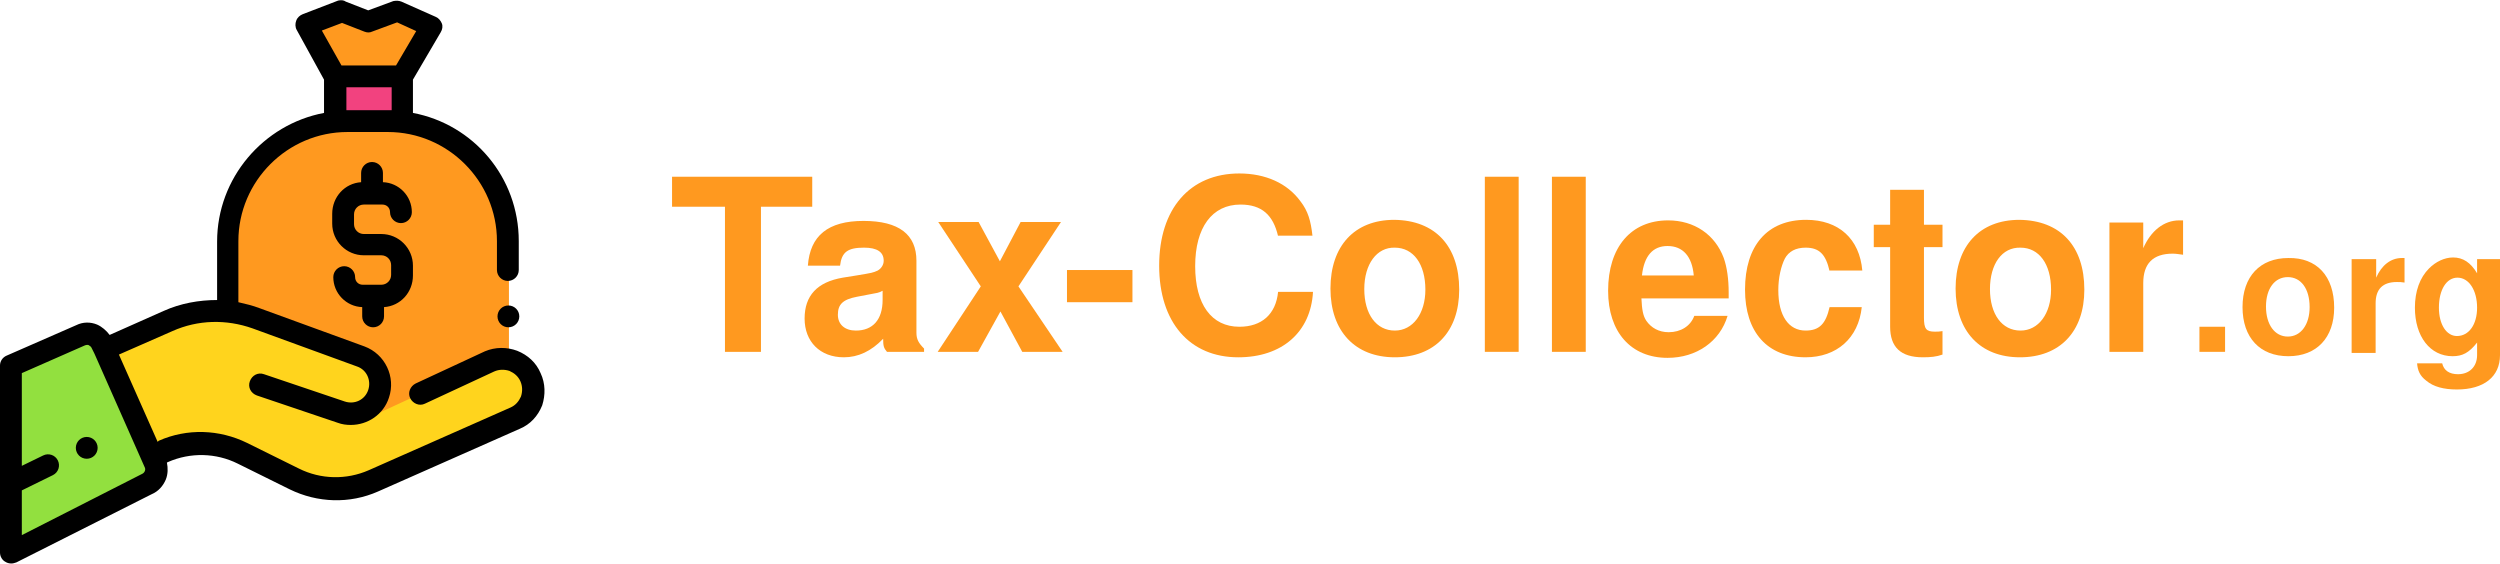
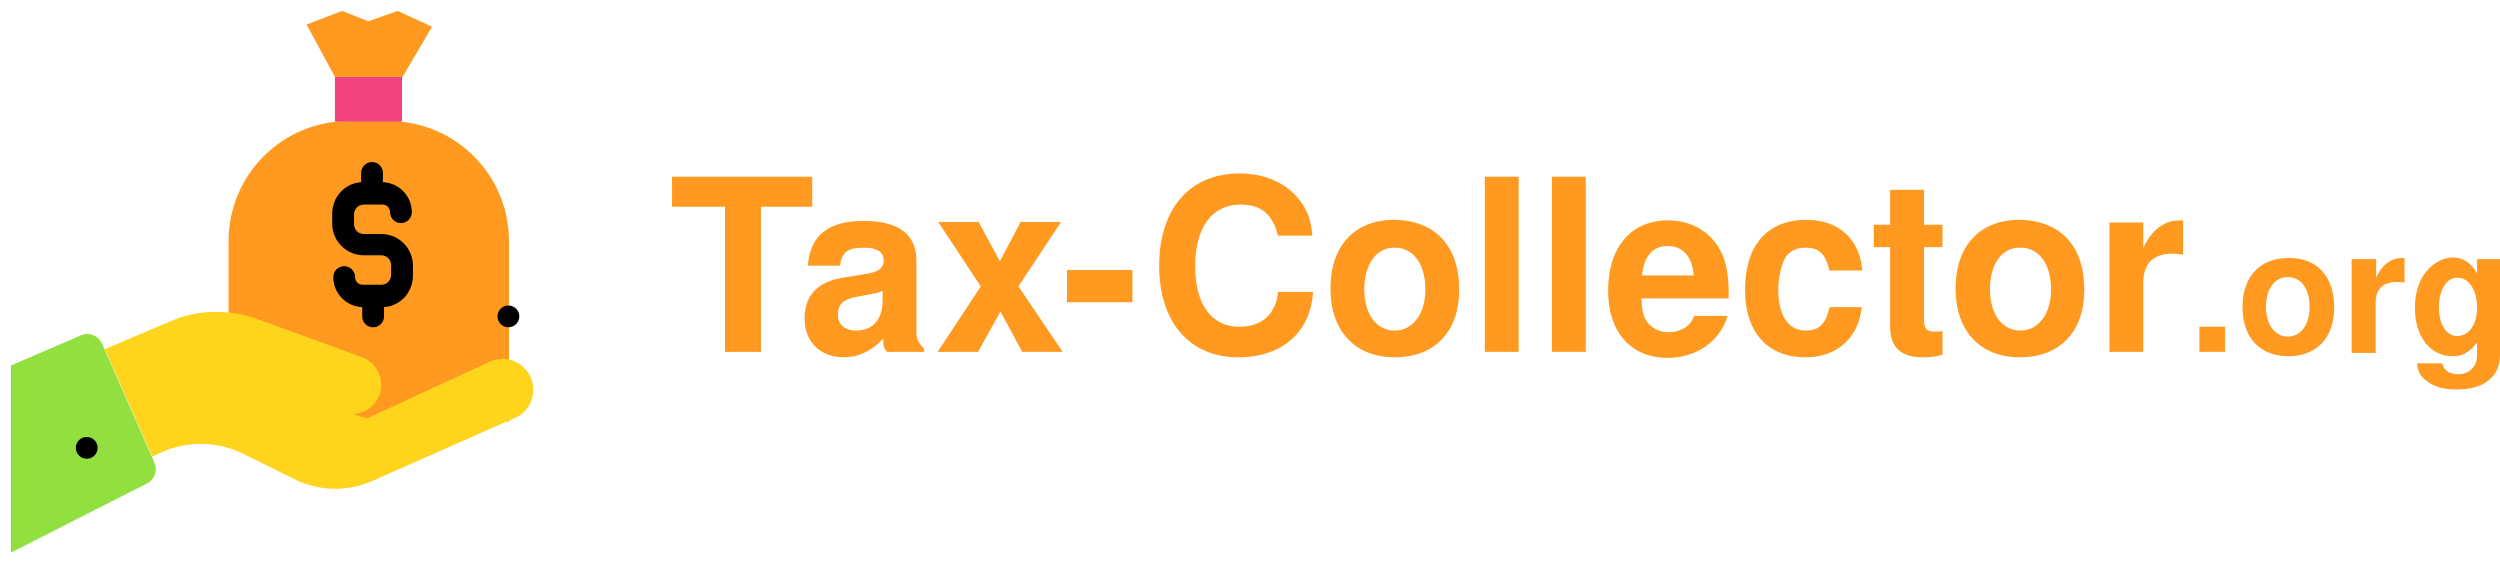
<svg xmlns="http://www.w3.org/2000/svg" version="1.1" id="Layer_1" x="0px" y="0px" viewBox="0 0 458.3 103.4" style="enable-background:new 0 0 458.3 103.4;" xml:space="preserve">
  <style type="text/css">
	.st0{fill:#FF991F;}
	.st1{fill:#F2427F;}
	.st2{fill:#FFD41D;}
	.st3{fill:#92E03F;}
</style>
  <path id="XMLID_21_" class="st0" d="M139.5,64.5h-6.6V37.9h-9.7v-5.5h25.7v5.5h-9.4V64.5z" />
  <path id="XMLID_23_" class="st0" d="M169.3,64.5h-6.7c-0.6-0.7-0.7-1.1-0.7-2.4c-2.2,2.3-4.6,3.4-7.2,3.4c-4.4,0-7.2-2.9-7.2-7.1  s2.3-6.7,7-7.5l2.5-0.4c3-0.5,3-0.5,3.9-0.9c0.7-0.4,1.1-1.1,1.1-1.8c0-1.6-1.2-2.4-3.6-2.4c-3,0-4.1,0.8-4.4,3.3h-5.9  c0.4-5.5,3.7-8.2,10.2-8.2s9.7,2.5,9.7,7.3v13.2c0,1.2,0.4,1.9,1.4,2.9V64.5z M161.8,53.3c-0.7,0.4-1,0.4-2.6,0.7l-2.1,0.4  c-2.6,0.5-3.5,1.4-3.5,3.3c0,1.8,1.3,2.9,3.3,2.9c3.1,0,4.9-2,4.9-5.6V53.3z" />
  <path id="XMLID_26_" class="st0" d="M194.8,64.5h-7.4l-4-7.4l-4.1,7.4h-7.4l7.9-12l-7.8-11.8h7.4l3.9,7.2l3.8-7.2h7.4l-7.8,11.8  L194.8,64.5z" />
  <path id="XMLID_28_" class="st0" d="M207.6,55.4h-12v-5.9h12V55.4z" />
  <path id="XMLID_30_" class="st0" d="M234.3,43.3c-0.9-3.9-3-5.8-6.9-5.8c-5.2,0-8.3,4.2-8.3,11.3c0,7,3,11.1,8.1,11.1  c4.1,0,6.7-2.3,7.1-6.4h6.4c-0.4,7.4-5.7,12-13.7,12c-8.9,0-14.5-6.4-14.5-16.8c0-10.4,5.6-16.9,14.7-16.9c4.8,0,8.8,1.8,11.2,5.1  c1.4,1.8,1.9,3.6,2.2,6.3H234.3z" />
  <path id="XMLID_32_" class="st0" d="M267.5,53.1c0,7.7-4.5,12.4-11.8,12.4c-7.3,0-11.8-4.8-11.8-12.6c0-7.8,4.4-12.6,11.7-12.6  C263.1,40.4,267.5,45.1,267.5,53.1z M250.1,53c0,4.6,2.2,7.6,5.6,7.6c3.3,0,5.6-3.1,5.6-7.5c0-4.7-2.2-7.7-5.6-7.7  C252.4,45.3,250.1,48.4,250.1,53z" />
  <path id="XMLID_35_" class="st0" d="M278.4,64.5h-6.2V32.4h6.2V64.5z" />
  <path id="XMLID_37_" class="st0" d="M290.7,64.5h-6.2V32.4h6.2V64.5z" />
  <path id="XMLID_39_" class="st0" d="M300.9,54.6c0.1,2.2,0.3,3.3,0.9,4.2c0.9,1.3,2.3,2.1,4.1,2.1c2.2,0,4-1.1,4.7-3h6.1  c-1.4,4.7-5.7,7.7-11,7.7c-6.7,0-10.9-4.7-10.9-12.3c0-8,4.2-12.9,11-12.9c4.8,0,8.6,2.6,10.2,6.9c0.6,1.7,0.9,3.9,0.9,6.3  c0,0.3,0,0.5,0,1.1H300.9z M310.5,50.5c-0.3-3.5-2-5.4-4.8-5.4c-2.7,0-4.3,1.8-4.7,5.4H310.5z" />
  <path id="XMLID_42_" class="st0" d="M335.4,49.7c-0.7-3.1-1.9-4.3-4.4-4.3c-1.8,0-3.1,0.7-3.8,2c-0.7,1.4-1.2,3.5-1.2,5.8  c0,4.7,1.9,7.4,5,7.4c2.5,0,3.7-1.2,4.4-4.3h5.9c-0.6,5.7-4.6,9.2-10.3,9.2c-7,0-11.1-4.6-11.1-12.4c0-8.1,4.1-12.8,11.2-12.8  c6,0,9.8,3.5,10.3,9.3H335.4z" />
  <path id="XMLID_44_" class="st0" d="M356.1,45.3h-3.4v12.9c0,2.1,0.4,2.6,2,2.6c0.5,0,0.8,0,1.4-0.1v4.3c-1.1,0.4-2.2,0.5-3.6,0.5  c-4.1,0-6-1.9-6-5.6V45.3h-3v-4.1h3v-6.4h6.2v6.4h3.4V45.3z" />
  <path id="XMLID_46_" class="st0" d="M382.1,53.1c0,7.7-4.5,12.4-11.8,12.4c-7.3,0-11.8-4.8-11.8-12.6c0-7.8,4.4-12.6,11.7-12.6  C377.7,40.4,382.1,45.1,382.1,53.1z M364.8,53c0,4.6,2.2,7.6,5.6,7.6c3.3,0,5.6-3.1,5.6-7.5c0-4.7-2.2-7.7-5.6-7.7  C367,45.3,364.8,48.4,364.8,53z" />
  <path id="XMLID_49_" class="st0" d="M392.9,40.8v4.7c1.4-3.2,3.8-5.1,6.6-5.1c0.3,0,0.4,0,0.7,0v6.3c-0.8-0.1-1.3-0.2-1.9-0.2  c-3.6,0-5.4,1.8-5.4,5.4v12.6h-6.2V40.8H392.9z" />
  <path id="XMLID_51_" class="st0" d="M407.9,64.5h-4.7v-4.6h4.7V64.5z" />
  <path id="XMLID_53_" class="st0" d="M427.9,56.4c0,5.5-3.2,8.9-8.4,8.9c-5.2,0-8.4-3.4-8.4-9c0-5.6,3.2-9,8.4-9  C424.7,47.2,427.9,50.6,427.9,56.4z M415.4,56.2c0,3.3,1.6,5.5,4,5.5c2.4,0,4-2.2,4-5.4c0-3.4-1.6-5.5-4-5.5  C417,50.8,415.4,52.9,415.4,56.2z" />
  <path id="XMLID_56_" class="st0" d="M435.6,47.5v3.4c1-2.3,2.7-3.6,4.7-3.6c0.2,0,0.3,0,0.5,0v4.5c-0.6-0.1-0.9-0.1-1.4-0.1  c-2.6,0-3.9,1.3-3.9,3.9v9.1h-4.4V47.5H435.6z" />
  <path id="XMLID_58_" class="st0" d="M458.3,47.5v17.6c0,4-3,6.3-7.9,6.3c-2.4,0-4.3-0.5-5.6-1.6c-1.2-0.9-1.6-1.9-1.7-3.2h4.6  c0.3,1.3,1.3,2,2.9,2c2.1,0,3.5-1.4,3.5-3.5v-2.3c-1.5,1.9-2.7,2.5-4.5,2.5c-4.1,0-6.9-3.6-6.9-8.9c0-3,0.9-5.5,2.6-7.2  c1.2-1.2,2.8-2,4.4-2c1.8,0,3.2,0.9,4.4,2.9v-2.6H458.3z M447.1,56.4c0,3.1,1.4,5.2,3.3,5.2c2.2,0,3.7-2.1,3.7-5.2  c0-3.2-1.5-5.5-3.6-5.5C448.5,50.9,447.1,53.1,447.1,56.4z" />
  <g id="XMLID_61_">
    <path id="XMLID_73_" class="st0" d="M41.9,77.3V44.2c0-12.1,9.8-22,22-22h7.4c12.1,0,22,9.8,22,22v33.1L41.9,77.3L41.9,77.3z" />
    <rect id="XMLID_72_" x="61.4" y="14.1" class="st1" width="12.3" height="8.2" />
    <polygon id="XMLID_71_" class="st0" points="79.2,4.9 72.9,2 67.5,3.9 62.7,2 56.2,4.5 61.4,14.1 73.8,14.1  " />
    <path id="XMLID_70_" class="st2" d="M97.3,69.2L97.3,69.2c-1.3-2.9-4.6-4.2-7.5-2.9L67.3,76.7l-2.6-0.8c2.2-0.1,4.2-1.5,4.9-3.6   c0.9-2.8-0.5-5.8-3.2-6.8l-19.2-7c-5.3-1.9-11.1-1.8-16.2,0.5L19.2,64l8.7,19.7l2-0.9c4.6-2,9.9-1.9,14.5,0.3l9.5,4.7   c4.5,2.3,9.9,2.4,14.5,0.3l26-11.5C97.2,75.5,98.5,72.1,97.3,69.2z" />
    <path id="XMLID_69_" class="st3" d="M2,67v34.3l24.8-12.6c1.5-0.7,2.2-2.4,1.5-3.9L18.7,63c-0.7-1.5-2.4-2.2-3.9-1.5L2,67z" />
    <circle id="XMLID_68_" cx="15.9" cy="82.1" r="2" />
    <circle id="XMLID_67_" cx="93.2" cy="58" r="2" />
    <path id="XMLID_66_" d="M66.7,37.5h3.4c0.8,0,1.4,0.6,1.4,1.4c0,1.1,0.9,2,2,2s2-0.9,2-2c0-3-2.4-5.4-5.3-5.5v-1.7c0-1.1-0.9-2-2-2   c-1.1,0-2,0.9-2,2v1.7c-3,0.2-5.3,2.7-5.3,5.8v1.8c0,3.2,2.6,5.8,5.8,5.8h1.2h0.8h1.2c1,0,1.8,0.8,1.8,1.8v1.8c0,1-0.8,1.8-1.8,1.8   h-3.4c-0.8,0-1.4-0.6-1.4-1.4c0-1.1-0.9-2-2-2c-1.1,0-2,0.9-2,2c0,3,2.4,5.4,5.3,5.5V58c0,1.1,0.9,2,2,2c1.1,0,2-0.9,2-2v-1.7   c3-0.2,5.3-2.7,5.3-5.8v-1.8c0-3.2-2.6-5.8-5.8-5.8h-1.2h-0.8h-1.2c-1,0-1.8-0.8-1.8-1.8v-1.8C64.9,38.3,65.7,37.5,66.7,37.5z" />
-     <path id="XMLID_76_" d="M99.1,68.4c-0.8-1.9-2.3-3.3-4.3-4.1c-1.9-0.7-4-0.7-5.9,0.1c0,0,0,0,0,0l-12.7,5.9c-1,0.5-1.5,1.7-1,2.7   c0.5,1,1.7,1.5,2.7,1l12.7-5.9c0.9-0.4,1.9-0.4,2.8-0.1c0.9,0.4,1.6,1,2,1.9c0.4,0.9,0.4,1.9,0.1,2.8c-0.4,0.9-1,1.6-1.9,2   l-26,11.5c-4.1,1.8-8.8,1.7-12.8-0.3l-9.5-4.7c-5.1-2.5-11-2.7-16.2-0.4L28.9,81l-7.1-16l9.8-4.3c4.7-2.1,9.9-2.2,14.7-0.5l19.2,7   c1.7,0.6,2.6,2.5,2,4.3c-0.6,1.8-2.5,2.7-4.3,2.1l-14.8-5c-1.1-0.4-2.2,0.2-2.6,1.3c-0.4,1.1,0.2,2.2,1.3,2.6l14.8,5   c0.8,0.3,1.6,0.4,2.4,0.4c3.1,0,6-1.9,7-5c1.3-3.8-0.7-8-4.5-9.4l-19.2-7c-1.3-0.5-2.6-0.8-3.9-1.1V44.2c0-11,9-20,20-20h7.4   c11,0,20,9,20,20v5.3c0,1.1,0.9,2,2,2s2-0.9,2-2v-5.3c0-11.7-8.3-21.4-19.4-23.5v-6.1l5.1-8.7c0.3-0.5,0.4-1.1,0.2-1.6   c-0.2-0.5-0.6-1-1.1-1.2l-6.3-2.8c-0.5-0.2-1-0.2-1.5-0.1l-4.6,1.7l-4.1-1.6C63,0,62.5,0,62,0.1l-6.5,2.5c-0.5,0.2-1,0.6-1.2,1.2   c-0.2,0.5-0.2,1.2,0.1,1.7l5,9.1v6.1c-11.1,2.1-19.6,11.9-19.6,23.6V55c-3.3,0-6.7,0.6-9.8,2l-9.9,4.4c-0.6-0.8-1.4-1.5-2.3-1.9   c-1.2-0.5-2.6-0.5-3.8,0.1L1.2,65.2C0.5,65.5,0,66.2,0,67v34.3c0,0.7,0.4,1.4,1,1.7c0.3,0.2,0.7,0.3,1.1,0.3c0.3,0,0.6-0.1,0.9-0.2   l24.8-12.5c1.2-0.5,2.1-1.5,2.6-2.7c0.4-1,0.4-2.1,0.2-3.1l0.2-0.1c4.1-1.8,8.8-1.7,12.8,0.3l9.5,4.7c5.1,2.5,11,2.7,16.2,0.4   l26-11.5c1.9-0.8,3.3-2.3,4.1-4.3C100,72.4,100,70.3,99.1,68.4z M62.7,4.2l4.1,1.6c0.5,0.2,1,0.2,1.4,0l4.6-1.7l3.5,1.6L72.6,12   h-10l-3.6-6.4L62.7,4.2z M63.5,20.2v-4.2h8.3v4.2h-0.6h-7.4H63.5z M26,86.9C26,86.9,26,87,26,86.9L4,98.1v-8.2l5.7-2.8   c1-0.5,1.4-1.7,0.9-2.7c-0.5-1-1.7-1.4-2.7-0.9L4,85.4v-17l11.6-5.1c0.3-0.1,0.6-0.1,0.7,0c0.1,0.1,0.4,0.2,0.5,0.5l0.5,1   c0,0,0,0,0,0l0,0l9.2,20.8C26.8,86.1,26.5,86.7,26,86.9z" />
  </g>
</svg>